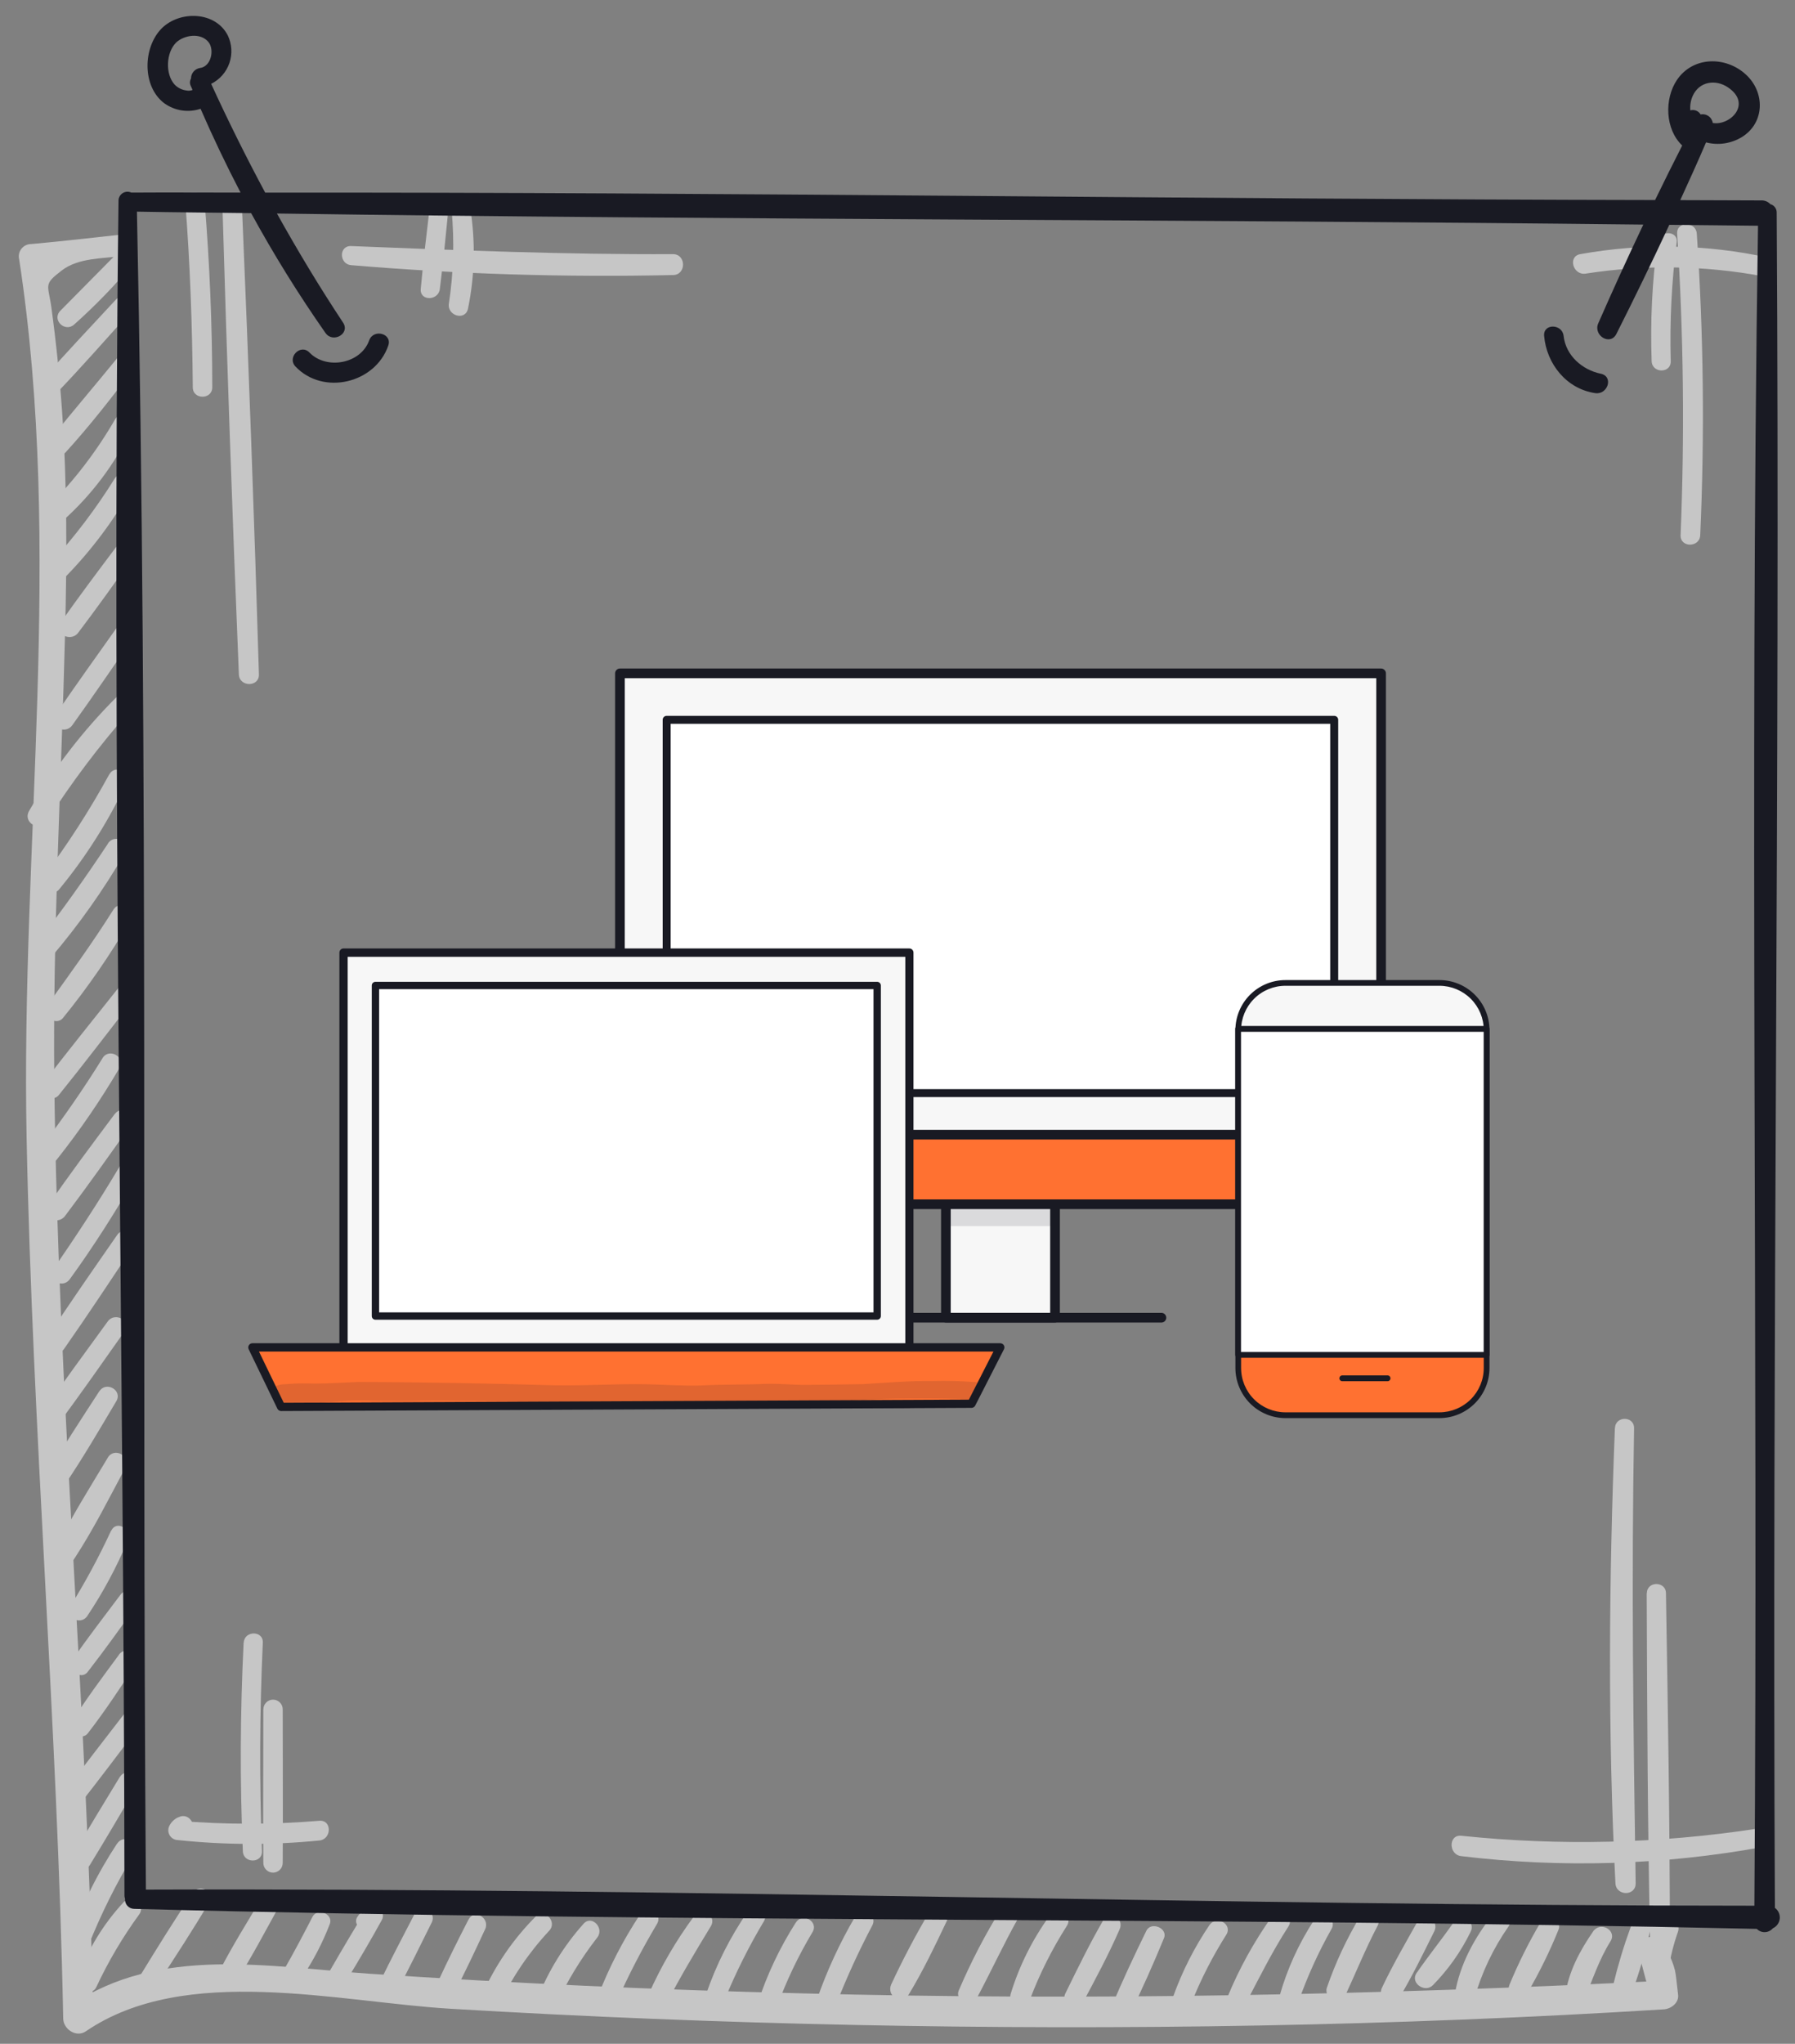
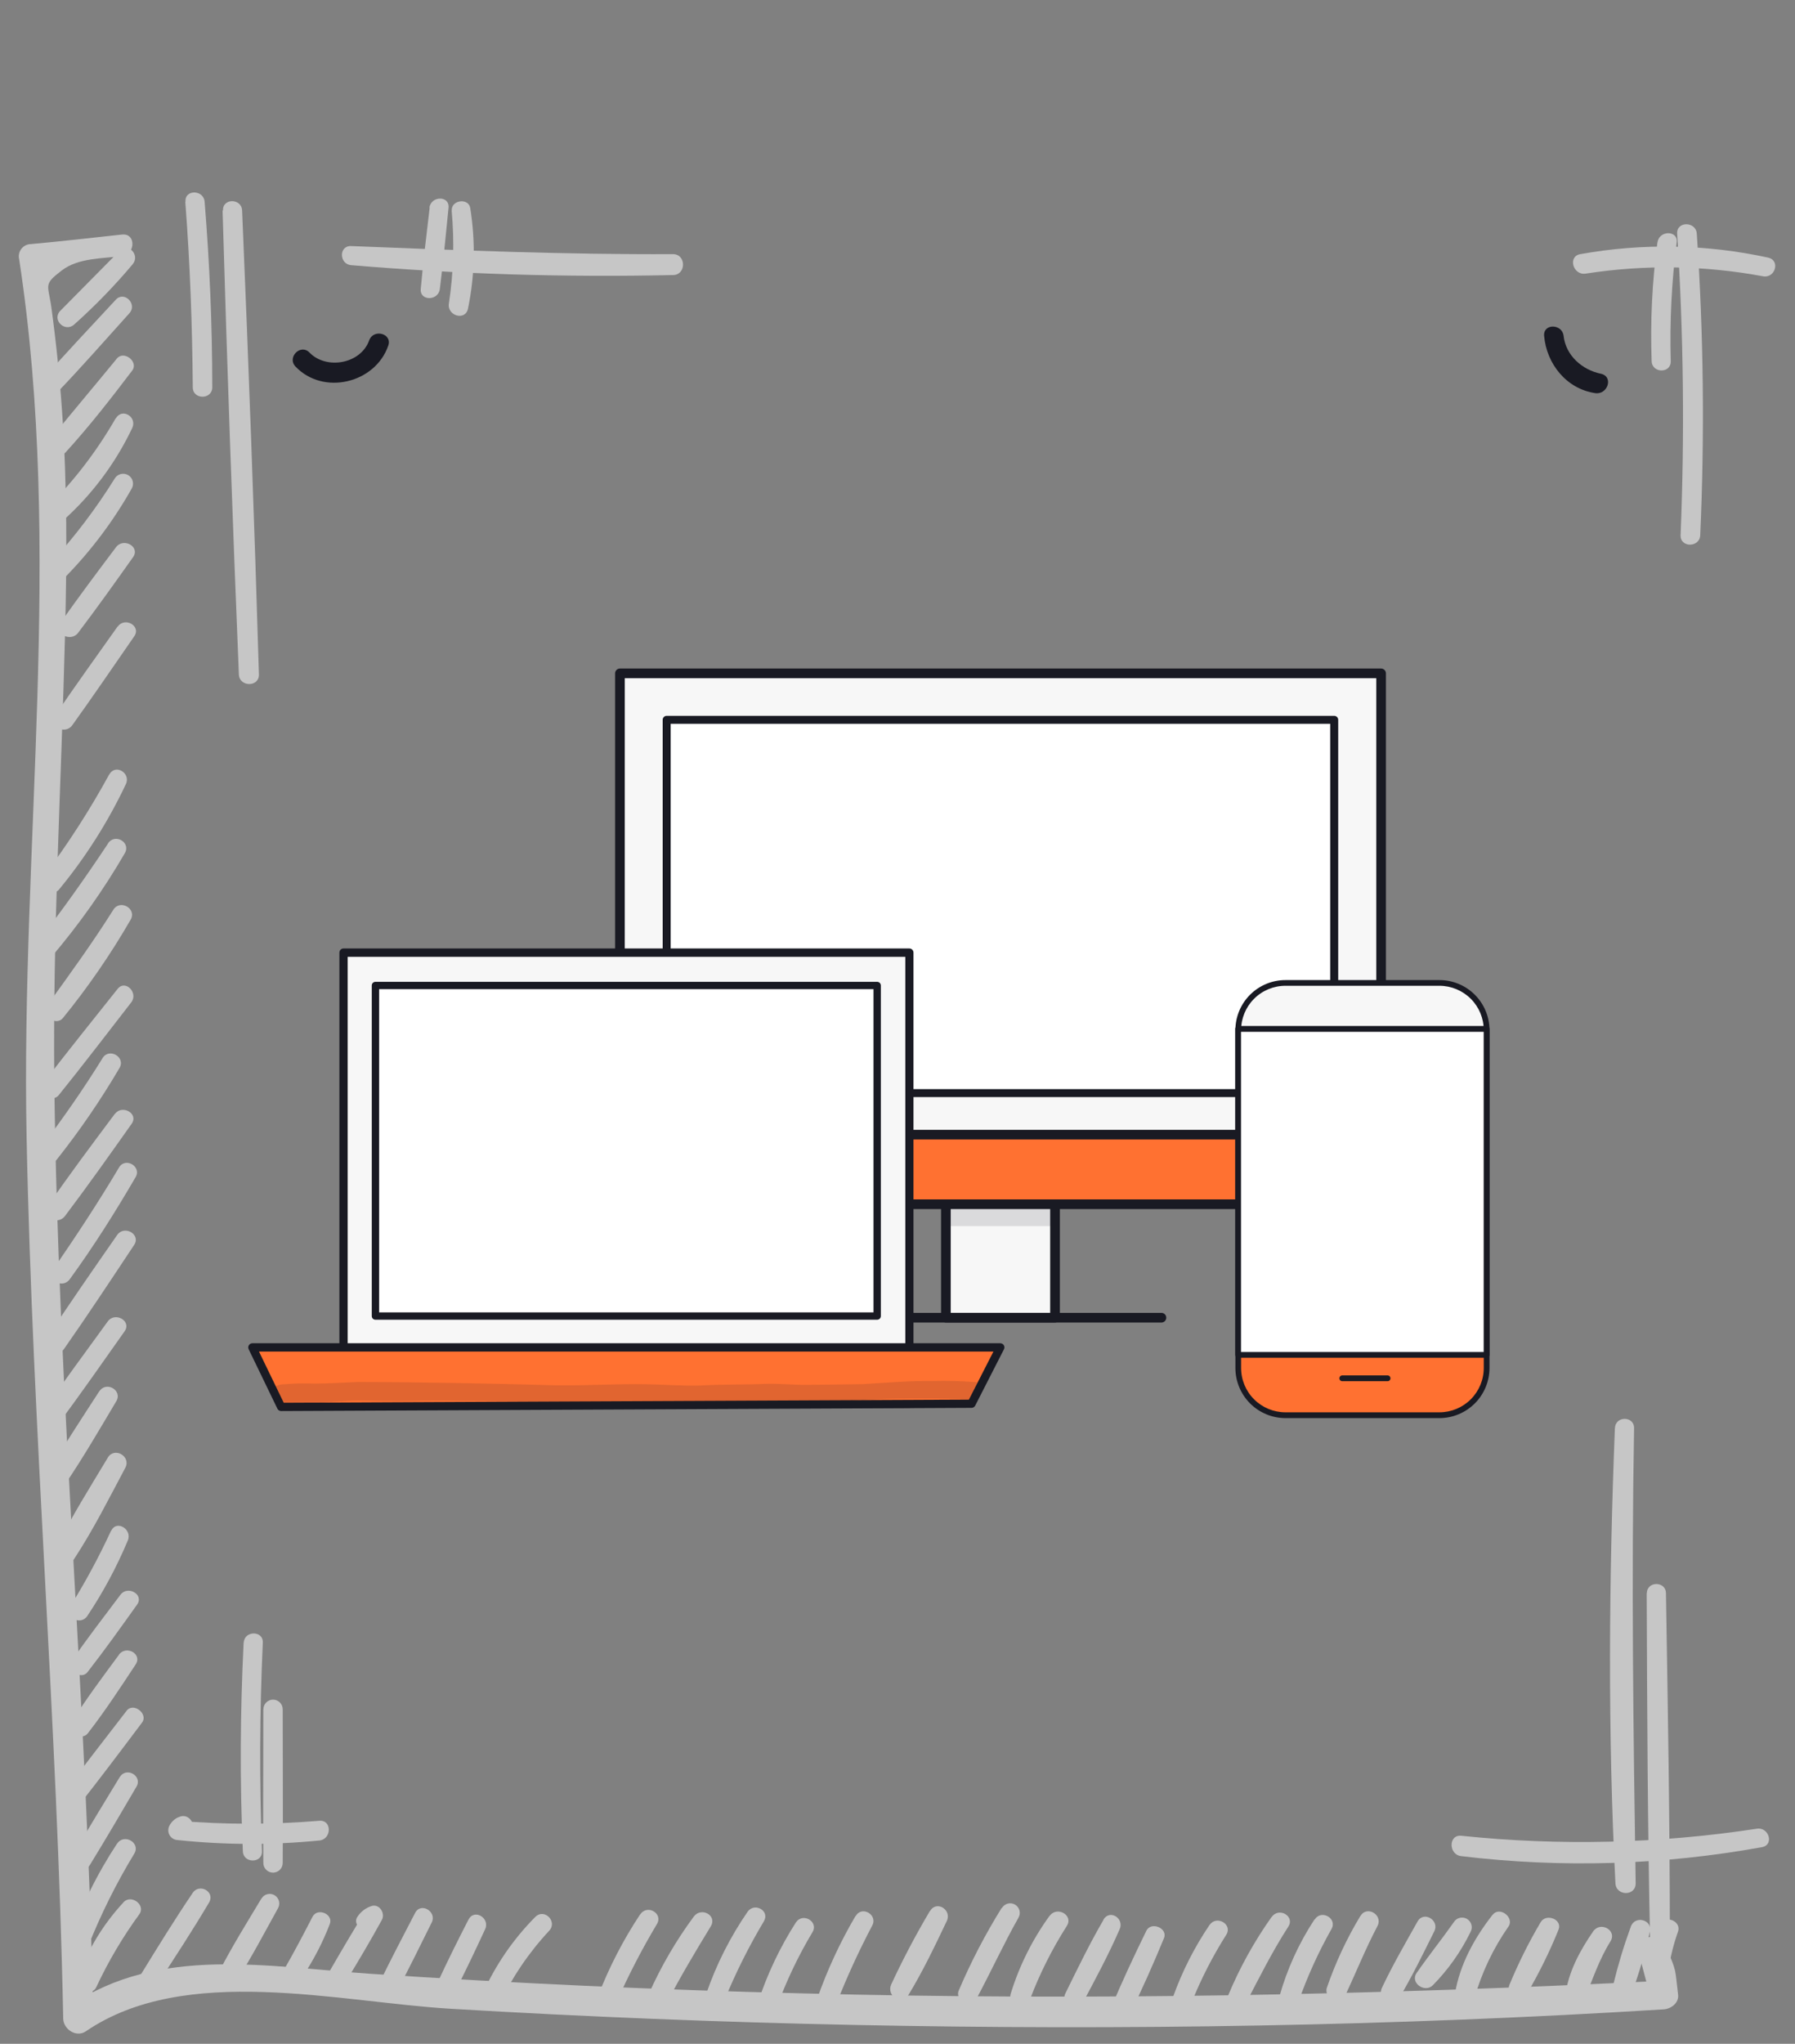
<svg xmlns="http://www.w3.org/2000/svg" width="94" height="107" viewBox="0 0 94 107" fill="none">
  <rect x="0" y="0" width="94" height="107" fill="#808080" stroke="none" />
  <path d="M6.4 12.278C4.808 12.45 3.215 12.635 1.623 12.778C1.525 12.778 1.428 12.801 1.341 12.845C1.253 12.889 1.177 12.951 1.117 13.029C1.058 13.107 1.016 13.197 0.997 13.293C0.978 13.389 0.981 13.488 1.005 13.583C3.33 28.773 1.085 44.265 1.393 59.553C1.703 74.935 3.005 90.28 3.31 105.666C3.31 106.226 3.983 106.693 4.495 106.346C9.708 102.786 17.693 104.813 23.613 105.166C30.661 105.586 37.716 105.868 44.778 106.013C58.893 106.303 73.028 106.071 87.13 105.196C87.493 105.173 87.92 104.871 87.88 104.446C87.698 102.946 87.818 103.296 87.238 101.888C86.885 101.031 85.468 101.403 85.825 102.278C86.015 103 86.207 103.722 86.4 104.446C86.65 104.196 86.9 103.946 87.15 103.696C72.095 104.446 57.045 104.751 41.975 104.358C34.432 104.175 26.901 103.833 19.383 103.333C14.133 102.978 8.318 101.833 3.7 104.996L4.883 105.676C4.568 89.333 3.035 73.05 2.845 56.713C2.755 48.833 3.213 40.993 3.408 33.123C3.505 29.26 3.52 25.385 3.25 21.528C3.124 19.718 2.938 17.913 2.693 16.113C2.525 14.88 2.245 14.913 3.24 14.155C4.105 13.495 5.368 13.54 6.4 13.405C7.1 13.31 7.125 12.203 6.4 12.28V12.278Z" fill="#C6C6C6" />
  <path d="M6.257 13.135C5.224 14.177 4.197 15.225 3.162 16.267C2.694 16.737 3.397 17.425 3.884 16.99C4.98 16.012 6.004 14.957 6.949 13.832C7.354 13.347 6.699 12.665 6.244 13.127L6.257 13.135Z" fill="#C6C6C6" />
  <path d="M6.067 15.688C4.777 17.083 3.467 18.458 2.214 19.885C1.782 20.385 2.479 21.088 2.937 20.608C4.259 19.233 5.509 17.805 6.777 16.398C7.207 15.92 6.507 15.213 6.067 15.688Z" fill="#C6C6C6" />
  <path d="M6.123 18.768C4.983 20.163 3.815 21.535 2.683 22.935C2.265 23.45 2.963 24.185 3.433 23.685C4.683 22.315 5.813 20.863 6.933 19.388C7.255 18.928 6.488 18.333 6.123 18.768Z" fill="#C6C6C6" />
  <path d="M6.06 21.895C5.085 23.596 3.889 25.161 2.502 26.547C2.017 27.027 2.752 27.742 3.252 27.297C4.794 25.929 6.044 24.265 6.927 22.402C7.192 21.83 6.397 21.335 6.067 21.902L6.06 21.895Z" fill="#C6C6C6" />
  <path d="M6.006 25.055C5.032 26.62 3.916 28.093 2.674 29.455C2.224 29.955 2.939 30.688 3.424 30.205C4.777 28.822 5.943 27.268 6.894 25.583C6.929 25.524 6.951 25.46 6.961 25.393C6.971 25.326 6.967 25.257 6.95 25.192C6.934 25.126 6.904 25.064 6.864 25.01C6.823 24.956 6.772 24.91 6.714 24.875C6.656 24.84 6.591 24.818 6.524 24.808C6.457 24.798 6.389 24.802 6.323 24.819C6.257 24.835 6.195 24.865 6.141 24.905C6.087 24.946 6.041 24.997 6.006 25.055Z" fill="#C6C6C6" />
  <path d="M6.075 28.648C5.095 29.95 4.117 31.255 3.177 32.588C2.777 33.155 3.692 33.658 4.095 33.125C5.08 31.825 6.025 30.5 6.967 29.17C7.357 28.623 6.467 28.128 6.075 28.648Z" fill="#C6C6C6" />
  <path d="M6.158 32.8C5.063 34.346 3.955 35.883 2.89 37.448C2.51 38.003 3.39 38.503 3.783 37.971C4.888 36.433 5.953 34.865 7.033 33.308C7.405 32.773 6.533 32.276 6.163 32.808L6.158 32.8Z" fill="#C6C6C6" />
-   <path d="M6.091 36.507C4.313 38.283 2.777 40.284 1.521 42.46C1.183 43.067 2.068 43.572 2.446 43C3.745 40.963 5.202 39.03 6.803 37.22C7.238 36.742 6.553 36.04 6.091 36.507Z" fill="#C6C6C6" />
  <path d="M5.72 40.543C4.696 42.417 3.538 44.214 2.255 45.921C1.892 46.401 2.71 47.036 3.092 46.568C4.483 44.881 5.658 43.028 6.592 41.051C6.865 40.473 6.04 39.966 5.722 40.551L5.72 40.543Z" fill="#C6C6C6" />
  <path d="M5.66 44.157C4.48 45.937 3.25 47.675 1.937 49.357C1.522 49.887 2.24 50.645 2.687 50.107C4.13 48.413 5.419 46.592 6.537 44.667C6.867 44.095 6.017 43.61 5.657 44.152L5.66 44.157Z" fill="#C6C6C6" />
  <path d="M5.935 47.628C4.85 49.355 3.655 50.998 2.462 52.651C2.11 53.136 2.912 53.761 3.297 53.295C4.612 51.679 5.796 49.96 6.837 48.155C7.182 47.575 6.292 47.06 5.935 47.628Z" fill="#C6C6C6" />
  <path d="M6.161 51.77C4.853 53.413 3.538 55.045 2.261 56.71C1.906 57.173 2.703 57.793 3.073 57.338C4.363 55.738 5.611 54.105 6.871 52.48C7.261 51.98 6.566 51.263 6.161 51.77Z" fill="#C6C6C6" />
  <path d="M5.372 55.395C4.372 57.013 3.29 58.563 2.145 60.073C1.785 60.545 2.597 61.178 2.97 60.711C4.177 59.191 5.275 57.587 6.257 55.913C6.595 55.343 5.715 54.833 5.37 55.395H5.372Z" fill="#C6C6C6" />
  <path d="M6.016 58.31C4.824 59.908 3.621 61.503 2.501 63.143C2.116 63.703 3.001 64.183 3.399 63.668C4.596 62.083 5.751 60.45 6.894 58.833C7.274 58.295 6.394 57.808 6.016 58.32V58.31Z" fill="#C6C6C6" />
  <path d="M6.228 61.13C5.146 62.953 3.978 64.72 2.778 66.468C2.406 67.01 3.278 67.503 3.656 66.968C4.906 65.25 6.028 63.468 7.101 61.628C7.431 61.065 6.558 60.558 6.228 61.128V61.13Z" fill="#C6C6C6" />
  <path d="M6.134 64.658C4.884 66.456 3.634 68.248 2.434 70.083C2.056 70.665 2.964 71.173 3.354 70.621C4.604 68.835 5.814 67.001 7.024 65.178C7.394 64.621 6.509 64.118 6.134 64.658Z" fill="#C6C6C6" />
  <path d="M5.642 69.182C4.472 70.795 3.282 72.397 2.155 74.042C1.777 74.595 2.655 75.077 3.042 74.56C4.237 72.965 5.372 71.325 6.525 69.697C6.907 69.157 6.025 68.655 5.642 69.182Z" fill="#C6C6C6" />
  <path d="M5.202 72.833C4.264 74.283 3.304 75.723 2.452 77.225C2.109 77.833 3.002 78.333 3.369 77.768C4.339 76.34 5.207 74.843 6.089 73.36C6.432 72.788 5.559 72.285 5.202 72.84V72.833Z" fill="#C6C6C6" />
  <path d="M5.643 76.318C4.708 77.875 3.74 79.405 2.935 81.038C2.861 81.165 2.84 81.317 2.878 81.459C2.915 81.602 3.008 81.723 3.135 81.798C3.262 81.872 3.414 81.893 3.556 81.855C3.699 81.818 3.821 81.725 3.895 81.598C4.895 80.07 5.703 78.455 6.56 76.848C6.88 76.248 5.998 75.728 5.643 76.313V76.318Z" fill="#C6C6C6" />
  <path d="M5.82 80.128C5.192 81.489 4.481 82.81 3.69 84.083C3.343 84.65 4.208 85.141 4.573 84.6C5.404 83.355 6.114 82.032 6.693 80.65C6.943 80.063 6.093 79.543 5.82 80.15V80.128Z" fill="#C6C6C6" />
  <path d="M6.306 83.493C5.456 84.628 4.589 85.743 3.781 86.916C3.456 87.388 4.229 87.996 4.586 87.536C5.484 86.383 6.336 85.188 7.179 84.006C7.561 83.473 6.679 82.983 6.306 83.493Z" fill="#C6C6C6" />
  <path d="M6.233 86.628C5.395 87.765 4.535 88.908 3.783 90.105C3.475 90.605 4.235 91.215 4.603 90.738C5.498 89.585 6.303 88.355 7.103 87.14C7.47 86.585 6.603 86.113 6.228 86.628H6.233Z" fill="#C6C6C6" />
  <path d="M6.629 89.565C5.476 91.065 4.316 92.543 3.194 94.065C2.851 94.528 3.636 95.14 3.996 94.685C5.166 93.205 6.299 91.698 7.436 90.185C7.784 89.725 6.986 89.103 6.629 89.563V89.565Z" fill="#C6C6C6" />
  <path d="M6.274 93.028C5.447 94.383 4.622 95.74 3.824 97.113C3.492 97.685 4.367 98.195 4.712 97.63C5.542 96.278 6.344 94.908 7.147 93.538C7.477 92.975 6.612 92.473 6.274 93.038V93.028Z" fill="#C6C6C6" />
  <path d="M6.127 96.523C5.078 98.115 4.232 99.833 3.609 101.636C3.394 102.278 4.359 102.508 4.609 101.911C5.279 100.225 6.088 98.598 7.029 97.048C7.382 96.475 6.494 95.965 6.132 96.523H6.127Z" fill="#C6C6C6" />
  <path d="M6.477 99.583C5.397 100.742 4.568 102.113 4.045 103.608C3.84 104.183 4.78 104.591 5.045 104.028C5.67 102.688 6.424 101.413 7.295 100.218C7.647 99.733 6.877 99.158 6.472 99.583H6.477Z" fill="#C6C6C6" />
  <path d="M10.085 99.108C9.14 100.503 8.255 101.941 7.375 103.373C7.035 103.931 7.893 104.421 8.245 103.873C9.168 102.466 10.09 101.051 10.948 99.603C11.28 99.043 10.448 98.57 10.085 99.103V99.108Z" fill="#C6C6C6" />
  <path d="M13.688 99.395C12.938 100.646 12.171 101.871 11.508 103.158C11.439 103.277 11.42 103.418 11.454 103.551C11.489 103.684 11.576 103.797 11.694 103.867C11.813 103.936 11.954 103.955 12.087 103.92C12.22 103.886 12.334 103.799 12.403 103.681C13.183 102.461 13.856 101.168 14.558 99.903C14.624 99.788 14.642 99.651 14.607 99.522C14.573 99.394 14.489 99.284 14.373 99.218C14.258 99.152 14.121 99.134 13.992 99.169C13.864 99.203 13.755 99.288 13.688 99.403V99.395Z" fill="#C6C6C6" />
  <path d="M16.366 100.348C15.899 101.256 15.426 102.153 14.919 103.041C14.589 103.616 15.434 104.093 15.796 103.553C16.394 102.671 16.889 101.723 17.271 100.728C17.471 100.205 16.624 99.853 16.366 100.348Z" fill="#C6C6C6" />
  <path d="M19.5 100.908L19.7 100.758L19.142 100.03C18.507 101.063 17.892 102.103 17.285 103.156C17.218 103.272 17.201 103.411 17.237 103.54C17.273 103.669 17.358 103.779 17.475 103.846C17.591 103.912 17.73 103.929 17.859 103.893C17.989 103.858 18.099 103.772 18.165 103.656C18.795 102.623 19.415 101.573 19.995 100.518C20.195 100.165 19.86 99.64 19.437 99.793C19.148 99.89 18.899 100.08 18.73 100.333C18.397 100.765 19.135 101.333 19.48 100.918L19.5 100.908Z" fill="#C6C6C6" />
  <path d="M21.736 100.152C21.116 101.36 20.471 102.557 19.891 103.782C19.616 104.362 20.448 104.872 20.763 104.282C21.411 103.09 21.998 101.865 22.606 100.652C22.896 100.075 22.033 99.565 21.736 100.152Z" fill="#C6C6C6" />
  <path d="M24.536 100.49C23.978 101.578 23.433 102.671 22.921 103.781C22.646 104.376 23.506 104.903 23.813 104.303C24.368 103.213 24.893 102.108 25.406 100.998C25.673 100.418 24.836 99.905 24.536 100.498V100.49Z" fill="#C6C6C6" />
  <path d="M28.039 100.35C26.872 101.524 25.93 102.901 25.257 104.413C25.007 105.008 25.852 105.538 26.147 104.933C26.813 103.523 27.694 102.224 28.757 101.083C29.212 100.603 28.507 99.883 28.032 100.358L28.039 100.35Z" fill="#C6C6C6" />
-   <path d="M30.55 100.725C29.52 101.879 28.704 103.207 28.14 104.647C27.935 105.192 28.827 105.572 29.085 105.047C29.672 103.766 30.405 102.557 31.27 101.445C31.675 100.945 30.98 100.22 30.55 100.725Z" fill="#C6C6C6" />
  <path d="M33.526 100.218C32.637 101.558 31.897 102.992 31.319 104.493C31.114 105.033 32.019 105.421 32.257 104.888C32.885 103.459 33.601 102.071 34.401 100.731C34.744 100.168 33.882 99.676 33.526 100.231V100.218Z" fill="#C6C6C6" />
  <path d="M36.336 100.333C35.404 101.594 34.612 102.953 33.976 104.386C33.698 104.993 34.571 105.531 34.888 104.918C35.606 103.526 36.406 102.188 37.221 100.851C37.571 100.271 36.721 99.823 36.336 100.333Z" fill="#C6C6C6" />
  <path d="M39.152 100.083C38.239 101.408 37.51 102.851 36.987 104.373C36.762 105.001 37.737 105.241 37.967 104.646C38.545 103.243 39.226 101.886 40.004 100.583C40.329 100.023 39.504 99.583 39.152 100.083Z" fill="#C6C6C6" />
  <path d="M41.677 100.648C40.845 101.948 40.18 103.348 39.7 104.815C39.497 105.443 40.45 105.688 40.677 105.085C41.174 103.719 41.8 102.403 42.547 101.155C42.887 100.598 42.022 100.1 41.677 100.655V100.648Z" fill="#C6C6C6" />
  <path d="M44.803 100.306C43.987 101.694 43.309 103.159 42.78 104.681C42.568 105.321 43.53 105.546 43.78 104.953C44.334 103.538 44.967 102.155 45.675 100.811C45.985 100.246 45.13 99.746 44.813 100.311L44.803 100.306Z" fill="#C6C6C6" />
  <path d="M48.694 100.05C47.956 101.296 47.281 102.577 46.671 103.891C46.399 104.498 47.226 105.021 47.584 104.426C48.334 103.193 48.964 101.866 49.584 100.565C49.856 99.98 49.036 99.473 48.704 100.05H48.694Z" fill="#C6C6C6" />
  <path d="M52.456 99.885C51.596 101.268 50.844 102.715 50.206 104.213C49.986 104.758 50.881 105.126 51.151 104.613C51.901 103.211 52.556 101.778 53.336 100.395C53.403 100.28 53.42 100.143 53.386 100.014C53.351 99.886 53.267 99.777 53.151 99.71C53.036 99.644 52.899 99.626 52.77 99.661C52.642 99.696 52.533 99.78 52.466 99.895L52.456 99.885Z" fill="#C6C6C6" />
  <path d="M54.965 100.296C54.068 101.532 53.381 102.908 52.932 104.368C52.737 105.033 53.705 105.263 53.947 104.648C54.455 103.315 55.097 102.036 55.864 100.833C56.237 100.266 55.347 99.768 54.965 100.308V100.296Z" fill="#C6C6C6" />
  <path d="M57.793 100.5C57.063 101.751 56.43 103.061 55.793 104.358C55.503 104.953 56.373 105.476 56.688 104.881C57.368 103.608 58.058 102.323 58.635 100.998C58.885 100.433 58.115 99.94 57.785 100.498L57.793 100.5Z" fill="#C6C6C6" />
  <path d="M60.031 101.083C59.384 102.406 58.759 103.741 58.191 105.098C57.966 105.641 58.884 106.026 59.144 105.501C59.796 104.181 60.394 102.828 60.954 101.471C61.174 100.948 60.281 100.573 60.031 101.083Z" fill="#C6C6C6" />
  <path d="M63.343 100.773C62.553 101.938 61.913 103.198 61.438 104.523C61.22 105.153 62.188 105.383 62.42 104.793C62.911 103.574 63.512 102.403 64.215 101.293C64.57 100.741 63.7 100.243 63.343 100.781V100.773Z" fill="#C6C6C6" />
  <path d="M66.593 100.355C65.675 101.649 64.905 103.042 64.298 104.508C64.086 105.048 64.966 105.411 65.233 104.901C65.946 103.533 66.626 102.166 67.466 100.866C67.823 100.315 66.966 99.823 66.593 100.365V100.355Z" fill="#C6C6C6" />
  <path d="M68.837 100.488C68.023 101.726 67.405 103.082 67.004 104.508C66.839 105.161 67.754 105.388 68.004 104.781C68.466 103.472 69.04 102.207 69.722 100.998C70.054 100.438 69.192 99.938 68.847 100.498L68.837 100.488Z" fill="#C6C6C6" />
  <path d="M71.234 100.315C70.52 101.5 69.934 102.757 69.484 104.066C69.307 104.626 70.194 105.021 70.449 104.473C71.014 103.258 71.509 102.023 72.134 100.836C72.442 100.248 71.572 99.733 71.242 100.315H71.234Z" fill="#C6C6C6" />
  <path d="M74.233 100.597C73.593 101.74 72.928 102.88 72.37 104.065C72.085 104.67 72.928 105.19 73.28 104.597C73.948 103.47 74.53 102.28 75.11 101.11C75.4 100.53 74.555 100.022 74.233 100.597Z" fill="#C6C6C6" />
  <path d="M76.126 100.642C75.496 101.535 74.806 102.392 74.186 103.29C73.828 103.802 74.601 104.352 75.028 103.94C75.833 103.124 76.5 102.184 77.003 101.155C77.071 101.038 77.09 100.9 77.056 100.77C77.022 100.639 76.937 100.528 76.821 100.46C76.704 100.392 76.566 100.373 76.435 100.407C76.305 100.441 76.194 100.526 76.126 100.642Z" fill="#C6C6C6" />
  <path d="M78.172 100.232C77.222 101.445 76.462 102.812 76.197 104.345C76.085 105 77.004 105.28 77.21 104.622C77.59 103.282 78.19 102.015 78.987 100.872C79.332 100.4 78.537 99.777 78.172 100.242V100.232Z" fill="#C6C6C6" />
  <path d="M80.679 100.635C80.057 101.688 79.511 102.784 79.044 103.915C78.819 104.475 79.706 104.81 80.001 104.317C80.617 103.261 81.156 102.163 81.614 101.03C81.841 100.485 80.964 100.147 80.679 100.635Z" fill="#C6C6C6" />
  <path d="M83.433 101.11C82.74 102.11 82.113 103.27 81.973 104.485C81.9 105.12 82.788 105.107 82.99 104.622C83.418 103.592 83.74 102.592 84.335 101.637C84.698 101.062 83.813 100.567 83.433 101.11Z" fill="#C6C6C6" />
  <path d="M85.399 100.876C85.036 101.868 84.73 102.881 84.482 103.908C84.452 104.042 84.474 104.182 84.545 104.3C84.615 104.418 84.729 104.504 84.861 104.541C84.993 104.577 85.135 104.562 85.256 104.497C85.377 104.432 85.469 104.323 85.512 104.193C85.866 103.197 86.161 102.181 86.397 101.151C86.564 100.5 85.612 100.248 85.397 100.876H85.399Z" fill="#C6C6C6" />
  <path d="M86.944 100.735C86.572 101.429 86.359 102.198 86.321 102.985C86.286 103.577 87.289 103.735 87.374 103.127C87.476 102.446 87.643 101.776 87.874 101.127C88.064 100.58 87.216 100.23 86.944 100.735Z" fill="#C6C6C6" />
  <path d="M9.703 10.563C9.953 13.795 10.068 17.035 10.096 20.278C10.096 20.933 11.113 20.933 11.116 20.278C11.116 17.028 10.978 13.795 10.716 10.563C10.663 9.918 9.656 9.91 9.716 10.563H9.703Z" fill="#C6C6C6" />
  <path d="M11.656 11.021C11.891 19.116 12.175 27.211 12.509 35.306C12.536 35.978 13.579 35.983 13.559 35.306C13.317 27.209 13.024 19.114 12.679 11.021C12.651 10.371 11.646 10.366 11.679 11.021H11.656Z" fill="#C6C6C6" />
  <path d="M84.568 74.765C84.255 82.7 84.191 90.662 84.596 98.595C84.63 99.272 85.665 99.282 85.656 98.595C85.533 90.647 85.43 82.713 85.573 74.765C85.573 74.118 84.593 74.123 84.573 74.765H84.568Z" fill="#C6C6C6" />
  <path d="M86.234 83.415C86.259 89.488 86.279 95.56 86.412 101.631C86.427 102.293 87.444 102.298 87.447 101.631C87.447 95.558 87.344 89.485 87.242 83.415C87.242 82.768 86.242 82.765 86.242 83.415H86.234Z" fill="#C6C6C6" />
  <path d="M92.011 95.738C86.886 96.521 81.682 96.645 76.526 96.108C75.841 96.035 75.851 97.108 76.526 97.175C81.77 97.806 87.079 97.647 92.276 96.703C92.916 96.585 92.636 95.645 92.011 95.738Z" fill="#C6C6C6" />
  <path d="M86.796 12.688C86.519 14.75 86.417 16.832 86.493 18.911C86.52 19.553 87.51 19.558 87.493 18.911C87.435 16.832 87.539 14.751 87.803 12.688C87.888 12.046 86.876 12.053 86.803 12.688H86.796Z" fill="#C6C6C6" />
  <path d="M87.829 12.235C88.164 17.489 88.224 22.757 88.009 28.018C87.982 28.68 89.009 28.678 89.037 28.018C89.272 22.758 89.212 17.489 88.857 12.235C88.814 11.578 87.787 11.573 87.829 12.235Z" fill="#C6C6C6" />
  <path d="M92.61 13.49C89.37 12.783 86.022 12.72 82.758 13.305C82.085 13.42 82.375 14.43 83.038 14.325C86.121 13.846 89.263 13.894 92.33 14.465C92.963 14.58 93.243 13.635 92.6 13.49H92.61Z" fill="#C6C6C6" />
  <path d="M22.501 10.873C22.331 12.288 22.164 13.703 22.034 15.123C21.974 15.778 22.966 15.755 23.034 15.123C23.211 13.708 23.351 12.29 23.489 10.873C23.551 10.23 22.566 10.248 22.489 10.873H22.501Z" fill="#C6C6C6" />
  <path d="M23.652 11.02C23.8 12.644 23.752 14.28 23.507 15.893C23.407 16.53 24.365 16.817 24.507 16.163C24.866 14.427 24.906 12.64 24.625 10.89C24.535 10.345 23.625 10.468 23.657 11.02H23.652Z" fill="#C6C6C6" />
  <path d="M18.386 13.882C23.991 14.354 29.616 14.526 35.239 14.4C35.944 14.4 35.946 13.302 35.239 13.305C29.616 13.332 24.009 13.105 18.386 12.882C17.736 12.857 17.756 13.825 18.386 13.882Z" fill="#C6C6C6" />
  <path d="M12.758 85.998C12.578 89.64 12.558 93.28 12.718 96.925C12.745 97.56 13.735 97.565 13.718 96.925C13.585 93.28 13.593 89.64 13.763 85.998C13.793 85.355 12.798 85.358 12.763 85.998H12.758Z" fill="#C6C6C6" />
  <path d="M13.79 89.488C13.79 92.168 13.77 94.85 13.79 97.53C13.79 97.665 13.844 97.794 13.939 97.889C14.034 97.984 14.163 98.038 14.298 98.038C14.432 98.038 14.561 97.984 14.656 97.889C14.752 97.794 14.805 97.665 14.805 97.53C14.823 94.85 14.805 92.168 14.805 89.488C14.805 89.353 14.752 89.225 14.657 89.13C14.562 89.035 14.433 88.981 14.299 88.981C14.165 88.981 14.036 89.035 13.941 89.13C13.846 89.225 13.793 89.353 13.793 89.488H13.79Z" fill="#C6C6C6" />
  <path d="M9.338 95.138C9.136 95.228 8.971 95.386 8.871 95.583C8.831 95.66 8.811 95.746 8.813 95.832C8.815 95.919 8.839 96.004 8.882 96.079C8.926 96.154 8.988 96.217 9.063 96.261C9.137 96.305 9.222 96.33 9.308 96.333C11.773 96.593 14.258 96.601 16.724 96.356C17.376 96.291 17.391 95.268 16.724 95.323C14.256 95.528 11.776 95.528 9.308 95.323L9.758 96.101C9.791 96.068 9.823 96.036 9.858 96.006C10.426 95.696 9.923 94.841 9.358 95.138H9.338Z" fill="#C6C6C6" />
-   <path d="M92.948 99.883C92.793 70.3 93.226 40.713 93.041 11.133C93.044 11.032 93.013 10.934 92.953 10.854C92.893 10.773 92.808 10.716 92.711 10.69C92.651 10.626 92.578 10.575 92.497 10.54C92.416 10.506 92.329 10.49 92.241 10.493C90.826 10.493 89.413 10.478 87.991 10.478C88.448 9.478 88.906 8.478 89.341 7.455C89.659 7.537 89.99 7.554 90.315 7.505C90.64 7.455 90.951 7.341 91.231 7.168C92.426 6.418 92.436 4.823 91.426 3.9C90.368 2.93 88.663 2.945 87.821 4.18C87.146 5.18 87.198 6.768 88.093 7.618C87.611 8.563 87.138 9.514 86.673 10.473C62.423 10.433 38.151 10.055 13.888 10.085C12.888 8.222 11.945 6.324 11.058 4.39C11.507 4.166 11.851 3.775 12.014 3.3C12.176 2.825 12.146 2.305 11.928 1.853C11.278 0.583 9.406 0.543 8.463 1.49C7.478 2.49 7.433 4.53 8.608 5.41C8.879 5.604 9.192 5.731 9.521 5.781C9.851 5.83 10.187 5.801 10.503 5.695C11.151 7.185 11.85 8.648 12.598 10.083C10.696 10.083 8.793 10.07 6.888 10.083H6.876C6.804 10.049 6.725 10.034 6.647 10.039C6.568 10.044 6.492 10.068 6.425 10.111C6.358 10.153 6.303 10.211 6.265 10.28C6.226 10.349 6.206 10.426 6.206 10.505C5.841 40.078 6.483 69.678 6.518 99.255C6.521 99.306 6.531 99.357 6.548 99.405C6.542 99.472 6.55 99.54 6.571 99.603C6.592 99.667 6.626 99.726 6.671 99.776C6.717 99.826 6.772 99.865 6.833 99.893C6.894 99.92 6.961 99.935 7.028 99.935C35.343 100.685 63.683 100.345 92.001 100.983C92.056 101.04 92.122 101.084 92.195 101.114C92.268 101.143 92.347 101.157 92.426 101.154C92.505 101.151 92.582 101.132 92.653 101.097C92.724 101.063 92.787 101.013 92.838 100.953C92.937 100.908 93.023 100.838 93.086 100.749C93.15 100.661 93.189 100.558 93.201 100.449C93.212 100.341 93.194 100.232 93.15 100.132C93.106 100.033 93.036 99.947 92.948 99.883ZM88.646 5.015C88.988 4.265 89.838 4.135 90.491 4.575C91.766 5.438 90.601 6.595 89.693 6.438C89.683 6.366 89.658 6.297 89.62 6.235C89.582 6.173 89.531 6.12 89.472 6.078C89.412 6.036 89.345 6.007 89.274 5.993C89.203 5.978 89.129 5.978 89.058 5.993C89.005 5.902 88.922 5.832 88.825 5.793C88.727 5.754 88.619 5.749 88.518 5.778C88.495 5.517 88.539 5.254 88.646 5.015ZM10.068 4.725C10.063 4.722 10.057 4.721 10.052 4.721C10.046 4.721 10.04 4.722 10.036 4.725C9.95 4.752 9.858 4.756 9.771 4.738C9.531 4.71 9.308 4.599 9.141 4.425C8.641 3.865 8.701 2.753 9.216 2.235C9.631 1.833 10.503 1.693 10.916 2.2C11.243 2.605 11.058 3.488 10.471 3.56C10.34 3.581 10.222 3.648 10.136 3.748C10.05 3.848 10.003 3.976 10.003 4.108C9.971 4.163 9.952 4.226 9.948 4.29C9.944 4.354 9.955 4.419 9.981 4.478C10.011 4.55 10.046 4.618 10.076 4.69C10.071 4.701 10.069 4.713 10.068 4.725ZM17.966 16.89C16.731 15.025 15.583 13.118 14.503 11.178C38.351 11.52 62.206 11.483 86.056 11.758C85.242 13.474 84.456 15.197 83.698 16.925C83.418 17.56 84.323 18.125 84.648 17.48C85.598 15.597 86.521 13.694 87.418 11.77C88.966 11.79 90.516 11.795 92.063 11.818C91.618 41.13 92.078 70.455 91.873 99.77C63.796 99.77 35.716 98.828 7.641 98.928C7.418 69.653 7.781 40.35 7.171 11.08C9.171 11.118 11.158 11.128 13.151 11.158C14.331 13.319 15.631 15.413 17.043 17.43C17.433 17.988 18.351 17.47 17.966 16.89Z" fill="#191A23" />
  <path d="M16.206 18.457C15.741 17.977 15.016 18.707 15.474 19.19C16.934 20.725 19.659 20.062 20.334 18.09C20.549 17.46 19.561 17.197 19.334 17.817C18.896 19.052 17.096 19.375 16.206 18.457Z" fill="#191A23" />
  <path d="M83.547 20.583C84.199 20.67 84.509 19.708 83.829 19.565C82.857 19.363 81.999 18.618 81.882 17.585C81.812 16.945 80.807 16.923 80.862 17.585C80.989 19.045 82.029 20.363 83.547 20.583Z" fill="#191A23" />
  <g clip-path="url(#clip0_1812_12229)">
    <path d="M55.246 61.511H49.531V68.984H55.246V61.511Z" fill="#F7F7F7" />
    <path d="M55.247 69.238H49.535C49.468 69.238 49.403 69.212 49.356 69.164C49.308 69.116 49.281 69.052 49.281 68.984V61.511C49.281 61.444 49.308 61.379 49.356 61.331C49.403 61.284 49.468 61.257 49.535 61.257H55.249C55.316 61.257 55.381 61.284 55.428 61.331C55.476 61.379 55.503 61.444 55.503 61.511V68.984C55.503 69.018 55.496 69.051 55.483 69.082C55.47 69.113 55.452 69.141 55.428 69.164C55.404 69.188 55.376 69.207 55.345 69.219C55.314 69.232 55.281 69.239 55.247 69.238ZM49.787 68.731H54.995V61.764H49.787V68.731Z" fill="#191A23" />
    <path d="M60.838 69.239H43.905C43.87 69.241 43.835 69.237 43.802 69.225C43.77 69.213 43.739 69.195 43.714 69.171C43.688 69.148 43.668 69.119 43.654 69.087C43.64 69.055 43.633 69.02 43.633 68.986C43.633 68.951 43.64 68.916 43.654 68.884C43.668 68.852 43.688 68.823 43.714 68.799C43.739 68.776 43.77 68.757 43.802 68.746C43.835 68.734 43.87 68.73 43.905 68.732H60.838C60.902 68.737 60.962 68.765 61.006 68.812C61.05 68.859 61.074 68.921 61.074 68.986C61.074 69.05 61.05 69.112 61.006 69.159C60.962 69.206 60.902 69.234 60.838 69.239Z" fill="#191A23" />
    <path d="M72.322 35.252H32.461V62.849H72.322V35.252Z" fill="#F7F7F7" />
    <path d="M72.325 63.102H32.465C32.398 63.102 32.333 63.076 32.285 63.028C32.238 62.98 32.211 62.916 32.211 62.848V35.252C32.211 35.185 32.238 35.12 32.286 35.073C32.333 35.026 32.398 34.999 32.465 34.999H72.325C72.392 34.999 72.456 35.026 72.503 35.073C72.551 35.121 72.578 35.185 72.578 35.252V62.848C72.578 62.916 72.551 62.98 72.504 63.028C72.457 63.075 72.392 63.102 72.325 63.102ZM32.716 62.596H72.072V35.506H32.718L32.716 62.596Z" fill="#191A23" />
    <path d="M69.871 37.685H34.914V57.23H69.871V37.685Z" fill="white" />
    <path d="M69.869 57.436H34.911C34.856 57.436 34.803 57.414 34.764 57.375C34.725 57.336 34.703 57.283 34.703 57.228V37.684C34.703 37.629 34.725 37.576 34.764 37.537C34.803 37.498 34.856 37.476 34.911 37.476H69.869C69.924 37.476 69.977 37.498 70.016 37.536C70.056 37.575 70.078 37.629 70.078 37.684V57.228C70.078 57.283 70.056 57.337 70.016 57.376C69.977 57.414 69.924 57.436 69.869 57.436ZM35.12 57.02H69.66V37.893H35.12V57.02Z" fill="#191A23" />
    <path d="M72.307 59.402H32.445V63.044H72.307V59.402Z" fill="#FF7131" />
    <path d="M72.302 63.298H32.44C32.373 63.298 32.309 63.271 32.261 63.224C32.214 63.176 32.188 63.112 32.188 63.045V59.403C32.187 59.37 32.194 59.337 32.206 59.306C32.219 59.276 32.238 59.248 32.261 59.224C32.285 59.2 32.313 59.182 32.343 59.169C32.374 59.157 32.407 59.15 32.44 59.15H72.302C72.335 59.15 72.368 59.157 72.399 59.169C72.43 59.182 72.458 59.2 72.481 59.224C72.505 59.247 72.523 59.275 72.536 59.306C72.549 59.337 72.556 59.37 72.556 59.403V63.045C72.555 63.112 72.528 63.176 72.481 63.224C72.433 63.271 72.369 63.298 72.302 63.298ZM32.694 62.791H72.049V59.656H32.694V62.791Z" fill="#191A23" />
    <g opacity="0.13">
      <path d="M55.472 63.009H49.758V64.191H55.472V63.009Z" fill="#191A23" />
    </g>
    <path d="M47.615 49.873H17.984V73.49H47.615V49.873Z" fill="#F7F7F7" />
    <path d="M47.62 73.706H17.989C17.932 73.706 17.877 73.683 17.837 73.642C17.796 73.602 17.773 73.547 17.773 73.49V49.873C17.773 49.844 17.779 49.816 17.79 49.79C17.8 49.763 17.816 49.739 17.836 49.719C17.856 49.699 17.88 49.683 17.907 49.672C17.933 49.661 17.961 49.655 17.989 49.655H47.62C47.677 49.655 47.733 49.678 47.773 49.719C47.814 49.76 47.837 49.815 47.837 49.873V73.49C47.837 73.518 47.831 73.546 47.821 73.573C47.81 73.599 47.794 73.623 47.773 73.643C47.753 73.663 47.729 73.679 47.703 73.69C47.676 73.7 47.648 73.706 47.62 73.706ZM18.207 73.272H47.409V50.094H18.207V73.272Z" fill="#191A23" />
    <path d="M45.938 51.594H19.664V68.9H45.938V51.594Z" fill="white" />
    <path d="M45.935 69.091H19.66C19.635 69.091 19.61 69.087 19.587 69.077C19.563 69.067 19.542 69.053 19.524 69.035C19.506 69.017 19.492 68.996 19.483 68.973C19.473 68.949 19.469 68.924 19.469 68.899V51.594C19.469 51.569 19.473 51.544 19.483 51.52C19.492 51.497 19.506 51.476 19.524 51.458C19.542 51.44 19.563 51.426 19.587 51.416C19.61 51.406 19.635 51.401 19.66 51.401H45.935C45.986 51.401 46.035 51.422 46.071 51.458C46.107 51.494 46.128 51.543 46.128 51.594V68.899C46.128 68.95 46.107 68.999 46.071 69.035C46.035 69.071 45.986 69.091 45.935 69.091ZM19.852 68.708H45.743V51.785H19.852V68.708Z" fill="#191A23" />
    <path d="M14.723 73.656L13.219 70.541H52.383L50.878 73.49L14.723 73.656Z" fill="#FF7131" />
    <path d="M14.724 73.873C14.683 73.873 14.643 73.862 14.608 73.84C14.573 73.818 14.545 73.787 14.527 73.75L13.021 70.635C13.005 70.602 12.998 70.565 13 70.528C13.002 70.492 13.014 70.456 13.034 70.425C13.053 70.394 13.08 70.368 13.113 70.35C13.145 70.332 13.181 70.323 13.218 70.323H52.383C52.42 70.323 52.456 70.333 52.489 70.351C52.521 70.369 52.548 70.395 52.568 70.427C52.587 70.459 52.598 70.495 52.599 70.532C52.601 70.569 52.592 70.606 52.575 70.639L51.069 73.588C51.051 73.623 51.024 73.653 50.99 73.674C50.956 73.695 50.917 73.706 50.877 73.706L14.724 73.873ZM13.562 70.757L14.859 73.439L50.739 73.274L52.024 70.757H13.562Z" fill="#191A23" />
    <g opacity="0.13">
      <path d="M50.995 72.351C50.28 72.298 49.563 72.281 48.846 72.299C47.619 72.284 46.398 72.392 45.179 72.463C44.175 72.48 43.17 72.496 42.167 72.502C41.486 72.502 40.807 72.428 40.126 72.448C38.988 72.501 37.849 72.468 36.711 72.534C35.746 72.564 34.783 72.486 33.818 72.468C32.247 72.441 30.675 72.55 29.104 72.525C25.644 72.428 22.183 72.358 18.722 72.352C17.976 72.383 17.229 72.429 16.483 72.436C16.052 72.416 15.62 72.42 15.189 72.448C14.948 72.479 14.686 72.448 14.466 72.561C14.367 72.62 14.288 72.709 14.242 72.815C14.356 73.058 14.458 73.305 14.558 73.554C14.665 73.591 14.781 73.595 14.89 73.564C15.654 73.481 16.986 73.433 18.214 73.338C18.938 73.29 19.663 73.36 20.389 73.344C21.194 73.373 21.998 73.328 22.804 73.329C23.533 73.317 24.261 73.363 24.991 73.346C26.431 73.36 27.886 73.407 29.334 73.422C30.644 73.474 31.964 73.386 33.279 73.39C34.754 73.419 36.229 73.489 37.705 73.397C39.339 73.405 40.906 73.379 42.55 73.397C44.01 73.377 45.466 73.246 46.926 73.22C48.022 73.21 49.12 73.197 50.217 73.236C50.433 73.245 50.649 73.253 50.864 73.276C50.907 73.284 50.951 73.288 50.995 73.288C51.076 73.119 51.158 72.952 51.242 72.784C51.284 72.699 51.329 72.616 51.373 72.531C51.331 72.472 51.273 72.424 51.207 72.392C51.141 72.361 51.068 72.346 50.995 72.351Z" fill="#191A23" />
    </g>
    <path d="M75.387 51.457H67.296C65.938 51.457 64.836 52.559 64.836 53.918V71.63C64.836 72.989 65.938 74.091 67.296 74.091H75.387C76.746 74.091 77.847 72.989 77.847 71.63V53.918C77.847 52.559 76.746 51.457 75.387 51.457Z" fill="#FF7131" />
    <path d="M64.836 70.844V53.918C64.836 53.265 65.095 52.639 65.557 52.178C66.018 51.716 66.644 51.457 67.296 51.457H75.388C76.04 51.457 76.666 51.716 77.128 52.178C77.589 52.639 77.849 53.265 77.849 53.918V70.844" fill="#F7F7F7" />
    <path d="M75.382 74.243H67.314C66.62 74.241 65.955 73.964 65.464 73.474C64.974 72.983 64.697 72.318 64.695 71.624V53.93C64.695 53.235 64.971 52.569 65.462 52.078C65.954 51.587 66.62 51.31 67.314 51.31H75.382C76.077 51.31 76.743 51.587 77.234 52.078C77.725 52.569 78.001 53.235 78.001 53.93V71.618C78.001 72.313 77.725 72.98 77.234 73.472C76.743 73.964 76.077 74.241 75.382 74.243ZM67.314 51.609C66.699 51.609 66.109 51.854 65.673 52.289C65.238 52.724 64.993 53.314 64.993 53.93V71.618C64.993 72.234 65.238 72.823 65.673 73.258C66.108 73.693 66.698 73.938 67.313 73.939H75.381C75.996 73.938 76.586 73.693 77.021 73.258C77.456 72.823 77.701 72.234 77.701 71.618V53.93C77.701 53.314 77.456 52.724 77.021 52.289C76.586 51.855 75.996 51.61 75.381 51.609H67.314Z" fill="#191A23" />
    <path d="M77.847 53.864H64.836V70.932H77.847V53.864Z" fill="white" />
-     <path d="M77.851 71.084H64.838C64.798 71.083 64.76 71.067 64.731 71.039C64.703 71.01 64.688 70.972 64.688 70.932V53.864C64.688 53.824 64.703 53.785 64.732 53.757C64.76 53.729 64.798 53.713 64.838 53.713H77.851C77.871 53.713 77.89 53.717 77.909 53.724C77.927 53.731 77.944 53.743 77.957 53.757C77.972 53.771 77.983 53.787 77.99 53.806C77.998 53.824 78.001 53.844 78.001 53.864V70.932C78.001 70.951 77.998 70.971 77.99 70.99C77.983 71.008 77.972 71.025 77.958 71.039C77.944 71.053 77.927 71.064 77.909 71.072C77.89 71.08 77.871 71.084 77.851 71.084ZM64.989 70.78H77.697V54.018H64.989V70.78Z" fill="#191A23" />
+     <path d="M77.851 71.084H64.838C64.798 71.083 64.76 71.067 64.731 71.039C64.703 71.01 64.688 70.972 64.688 70.932V53.864C64.688 53.824 64.703 53.785 64.732 53.757C64.76 53.729 64.798 53.713 64.838 53.713H77.851C77.871 53.713 77.89 53.717 77.909 53.724C77.972 53.771 77.983 53.787 77.99 53.806C77.998 53.824 78.001 53.844 78.001 53.864V70.932C78.001 70.951 77.998 70.971 77.99 70.99C77.983 71.008 77.972 71.025 77.958 71.039C77.944 71.053 77.927 71.064 77.909 71.072C77.89 71.08 77.871 71.084 77.851 71.084ZM64.989 70.78H77.697V54.018H64.989V70.78Z" fill="#191A23" />
    <path d="M72.649 72.31H70.307C70.286 72.312 70.264 72.309 70.244 72.303C70.224 72.296 70.206 72.285 70.19 72.271C70.175 72.257 70.162 72.239 70.154 72.22C70.145 72.201 70.141 72.18 70.141 72.159C70.141 72.138 70.145 72.117 70.154 72.097C70.162 72.078 70.175 72.061 70.19 72.046C70.206 72.032 70.224 72.021 70.244 72.015C70.264 72.008 70.286 72.005 70.307 72.007H72.649C72.67 72.005 72.692 72.008 72.712 72.015C72.732 72.021 72.75 72.032 72.766 72.046C72.781 72.061 72.794 72.078 72.802 72.097C72.811 72.117 72.815 72.138 72.815 72.159C72.815 72.18 72.811 72.201 72.802 72.22C72.794 72.239 72.781 72.257 72.766 72.271C72.75 72.285 72.732 72.296 72.712 72.303C72.692 72.309 72.67 72.312 72.649 72.31Z" fill="#191A23" />
  </g>
  <defs>
    <clipPath id="clip0_1812_12229">
      <rect width="65" height="39.243" fill="white" transform="translate(13 35)" />
    </clipPath>
  </defs>
</svg>